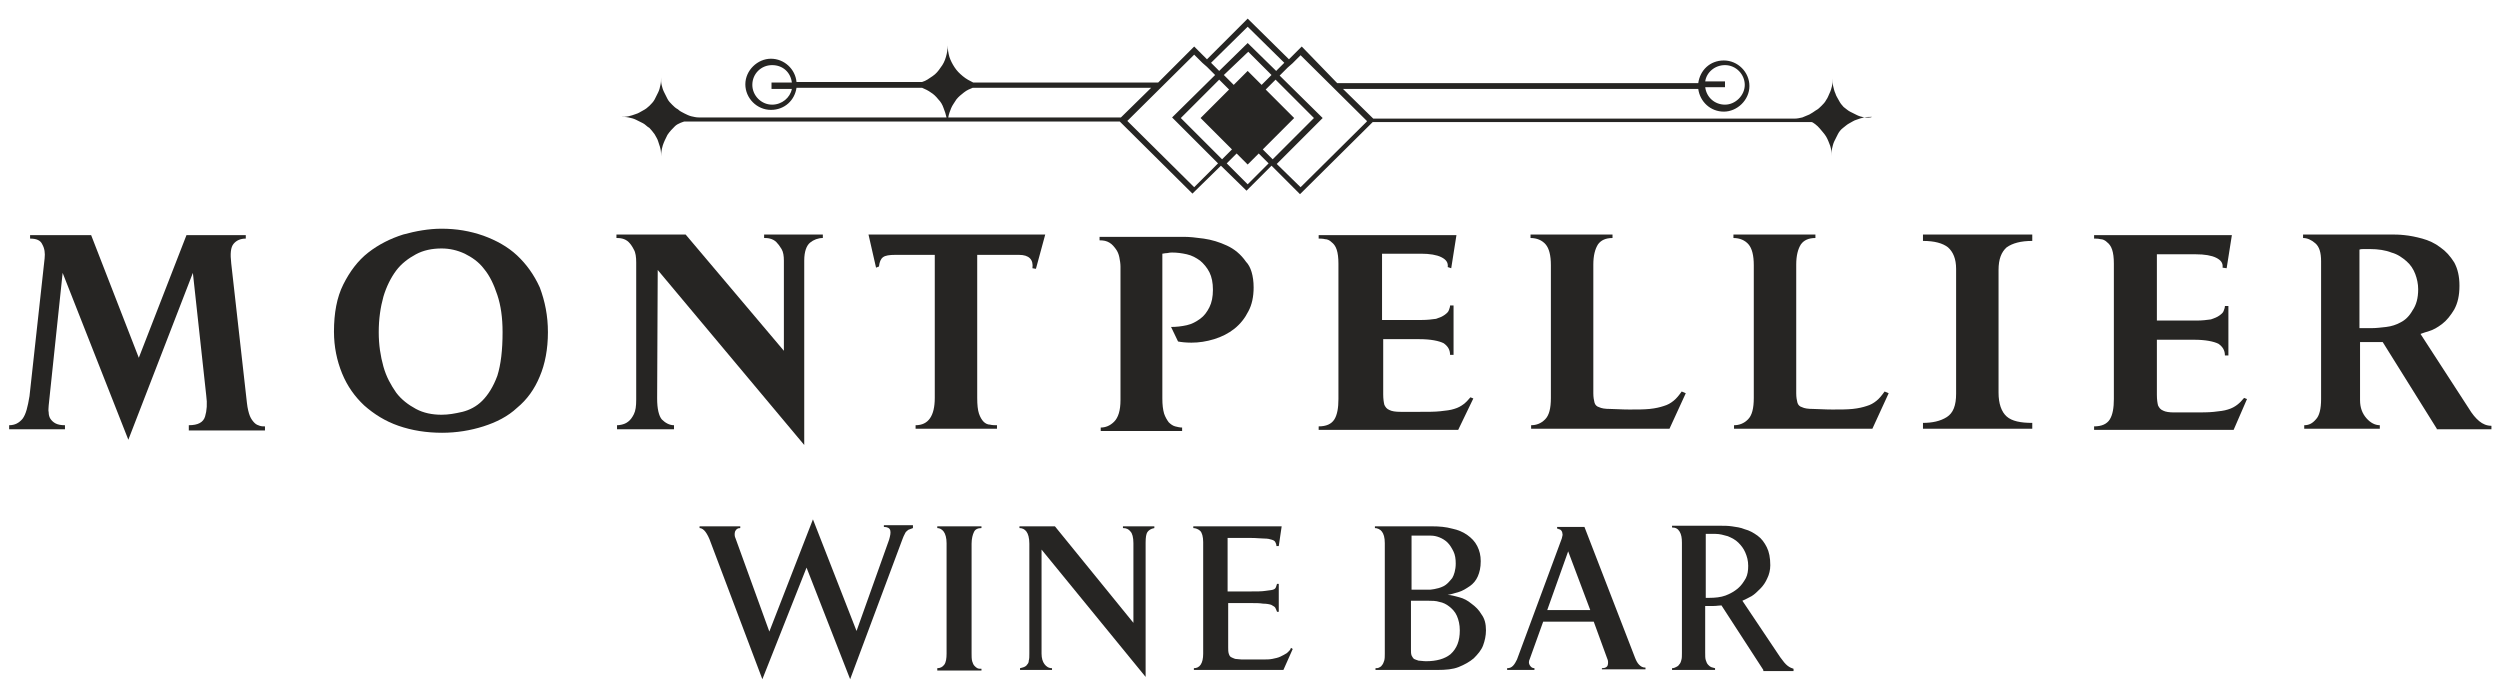
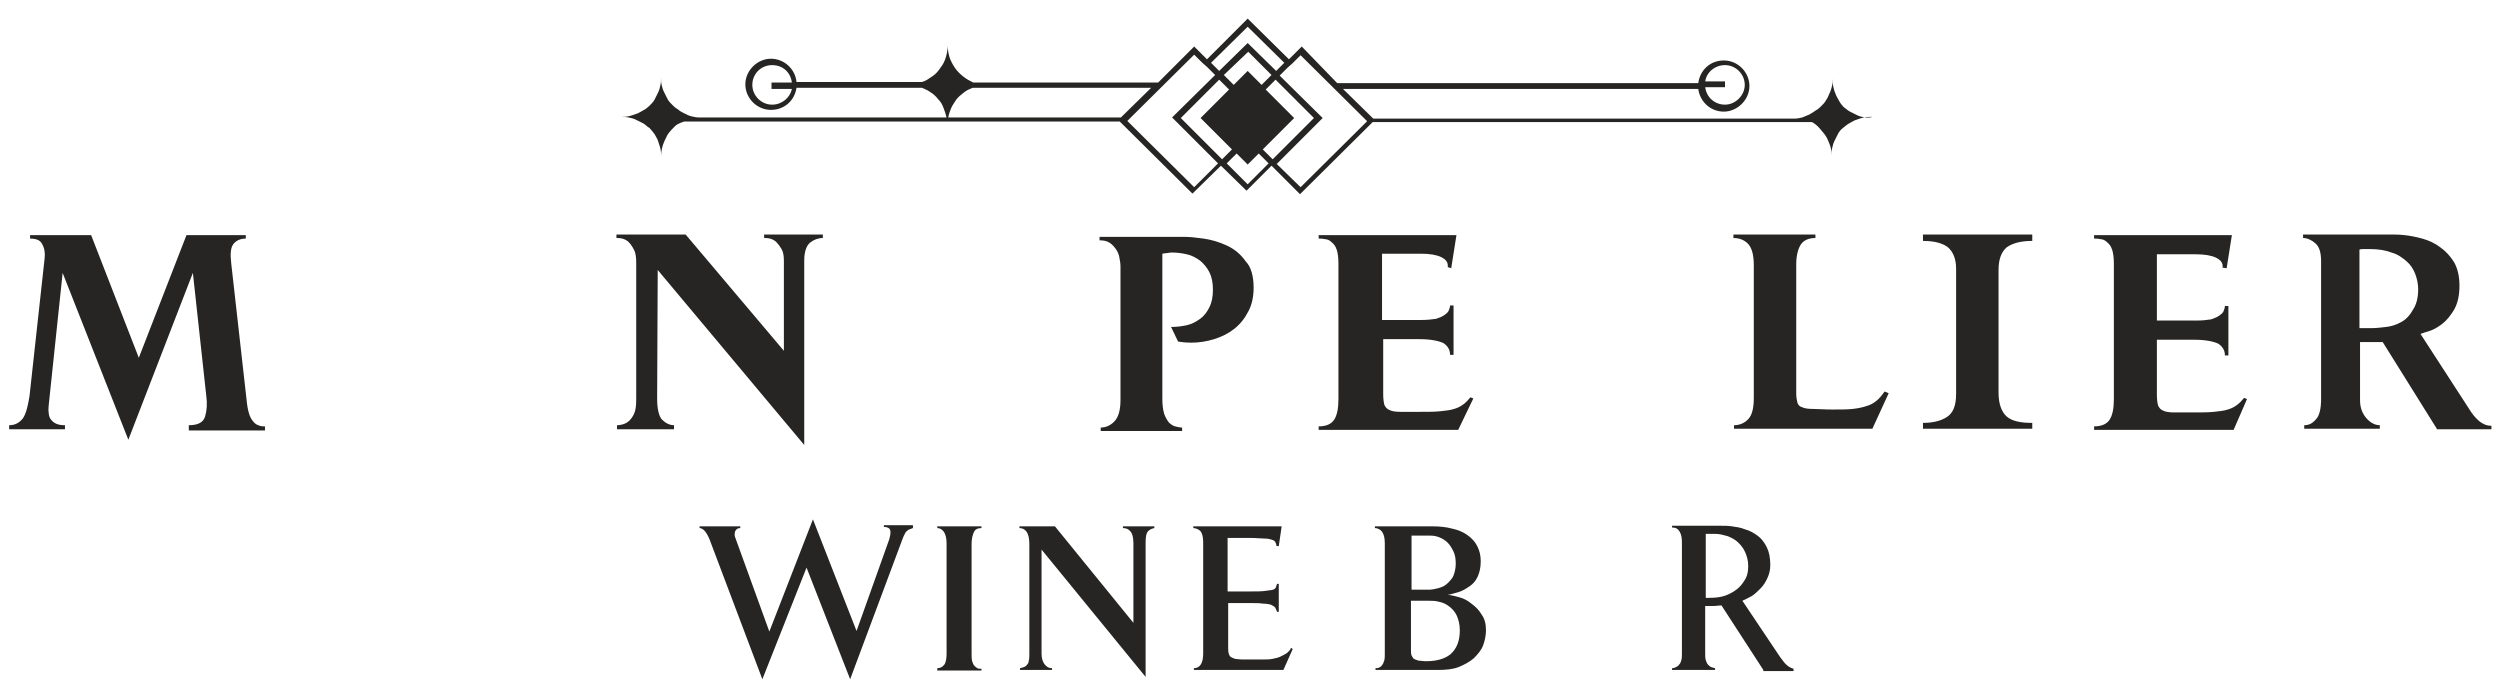
<svg xmlns="http://www.w3.org/2000/svg" id="Layer_1" x="0px" y="0px" viewBox="0 0 430 120" style="enable-background:new 0 0 430 120;" xml:space="preserve">
  <style type="text/css">	.st0{fill:#262523;}	.st1{fill-rule:evenodd;clip-rule:evenodd;fill:#262523;}</style>
  <g>
    <g transform="matrix(1, 0, 0, 1, 115, 180)">
      <g>
        <g>
          <g>
            <g transform="translate(2.026, 25.029)">
              <g>
                <path class="st0" d="M40-114.2c-0.3,0.1-0.5,0.2-0.8,0.3c-0.2,0.2-0.4,0.3-0.5,0.5c-0.1,0.2-0.2,0.4-0.3,0.6        c-0.1,0.2-0.1,0.3-0.2,0.5l-9,24.1l-7.5-19.2l-7.6,19.2L5-112.3c-0.3-0.7-0.6-1.2-0.9-1.5c-0.3-0.3-0.6-0.4-0.8-0.4v-0.3h7        v0.3c-0.5,0-0.7,0.2-0.9,0.6c-0.1,0.4-0.1,0.8,0.1,1.2l5.8,16l7.5-19.3l7.5,19.2l5.6-15.7c0.2-0.7,0.3-1.2,0.2-1.6        c-0.1-0.4-0.5-0.6-1.1-0.6v-0.3h5V-114.2z" />
              </g>
            </g>
          </g>
          <g>
            <g transform="translate(30.512, 25.029)">
              <g>
                <path class="st0" d="M15.7-89.8v-0.3c0.5,0,0.9-0.2,1.2-0.6c0.3-0.4,0.4-1.1,0.4-1.9v-19c0-0.9-0.2-1.6-0.5-2        c-0.3-0.4-0.7-0.6-1.1-0.6v-0.3h7.6v0.3c-0.6,0-1.1,0.2-1.3,0.7c-0.2,0.4-0.4,1.1-0.4,2v18.8c0,0.6,0,1,0.1,1.4        c0.1,0.3,0.2,0.6,0.4,0.8c0.2,0.2,0.3,0.3,0.5,0.4c0.2,0.1,0.4,0.1,0.7,0.1v0.3H15.7z" />
              </g>
            </g>
          </g>
          <g>
            <g transform="translate(41.747, 25.029)">
              <g>
                <path class="st0" d="M41.8-114.2c-0.6,0.1-1,0.4-1.2,0.7c-0.2,0.3-0.3,0.9-0.3,1.8v23.1l-17.9-21.9v17.9        c0,0.8,0.2,1.4,0.5,1.8c0.3,0.4,0.7,0.7,1.3,0.7v0.3h-5.5v-0.3c0.3-0.1,0.5-0.1,0.7-0.2c0.2-0.1,0.4-0.2,0.5-0.4        c0.2-0.2,0.3-0.4,0.3-0.7c0.1-0.3,0.1-0.7,0.1-1.2v-18.9c0-1-0.2-1.7-0.5-2.1c-0.3-0.4-0.7-0.6-1.2-0.6v-0.3h6.1l13.5,16.6        v-13.7c0-1-0.2-1.7-0.5-2c-0.3-0.4-0.7-0.6-1.3-0.6v-0.3h5.4V-114.2z" />
              </g>
            </g>
          </g>
          <g>
            <g transform="translate(63.447, 25.029)">
              <g>
                <path class="st0" d="M42.3-89.8H26.9v-0.3c1,0,1.6-0.8,1.6-2.5v-19.2c0-0.9-0.2-1.6-0.5-1.9c-0.3-0.3-0.8-0.5-1.2-0.5v-0.3        H42l-0.5,3.4l-0.4,0c0-0.3-0.1-0.5-0.2-0.7c-0.1-0.2-0.3-0.3-0.6-0.4c-0.3-0.1-0.7-0.2-1.3-0.2c-0.6,0-1.3-0.1-2.2-0.1h-4.1        v9.2h3.9c1.1,0,2,0,2.6-0.1c0.6-0.1,1-0.1,1.3-0.2c0.3-0.1,0.4-0.2,0.5-0.4c0.1-0.2,0.1-0.4,0.2-0.6h0.3v4.8h-0.3        c-0.1-0.3-0.2-0.5-0.3-0.7c-0.1-0.2-0.4-0.3-0.7-0.5c-0.3-0.1-0.8-0.2-1.4-0.2c-0.6-0.1-1.3-0.1-2.2-0.1h-3.8v7.6        c0,0.4,0,0.8,0.1,1.1c0.1,0.3,0.2,0.5,0.4,0.6c0.2,0.1,0.4,0.2,0.7,0.3c0.3,0,0.7,0.1,1.1,0.1h3.8c0.5,0,1,0,1.5-0.1        c0.5-0.1,1-0.2,1.4-0.4c0.4-0.2,0.8-0.4,1.1-0.6c0.3-0.3,0.6-0.5,0.7-0.9l0.3,0.2L42.3-89.8z" />
              </g>
            </g>
          </g>
          <g>
            <g transform="translate(80.399, 25.029)">					</g>
          </g>
          <g>
            <g transform="translate(86.986, 25.029)">
              <g>
                <path class="st0" d="M53.6-96.6c0,0.9-0.2,1.8-0.5,2.6c-0.3,0.8-0.9,1.5-1.6,2.2c-0.7,0.6-1.6,1.1-2.6,1.5        c-1,0.4-2.2,0.5-3.6,0.5H34.6v-0.3c0.2,0,0.4,0,0.6-0.1c0.2-0.1,0.4-0.2,0.5-0.4c0.2-0.2,0.3-0.5,0.4-0.8        c0.1-0.3,0.1-0.8,0.1-1.2v-19c0-1-0.2-1.6-0.5-2c-0.3-0.4-0.8-0.6-1.2-0.6v-0.3h9.8c1.3,0,2.4,0.1,3.5,0.4        c1,0.2,1.9,0.6,2.6,1.1c0.7,0.5,1.3,1.1,1.7,1.9c0.4,0.8,0.6,1.6,0.6,2.6c0,1.1-0.2,1.9-0.5,2.6c-0.3,0.7-0.8,1.3-1.4,1.7        c-0.6,0.4-1.2,0.8-1.9,1c-0.7,0.2-1.3,0.4-1.9,0.5c0.6,0,1.2,0.2,2,0.4c0.8,0.2,1.5,0.6,2.1,1.1c0.7,0.5,1.3,1.1,1.7,1.8        C53.4-98.6,53.6-97.7,53.6-96.6z M48.4-108.1c0-0.8-0.1-1.5-0.4-2.1c-0.3-0.6-0.6-1.1-1-1.5c-0.4-0.4-0.9-0.7-1.4-0.9        c-0.5-0.2-1-0.3-1.5-0.3h-3.3v9.3h3c0.1,0,0.4,0,0.9-0.1c0.5-0.1,1-0.2,1.6-0.5c0.6-0.3,1-0.8,1.5-1.4        C48.1-106.1,48.4-107,48.4-108.1z M49.1-96.6c0-1-0.2-1.8-0.5-2.5c-0.3-0.7-0.8-1.2-1.3-1.6c-0.5-0.4-1.1-0.7-1.7-0.8        c-0.6-0.2-1.3-0.2-1.9-0.2h-3v8.4c0,0.4,0,0.7,0.1,1c0.1,0.2,0.2,0.4,0.4,0.6c0.2,0.1,0.5,0.2,0.8,0.3c0.3,0,0.8,0.1,1.3,0.1        c1.8,0,3.2-0.4,4.2-1.2C48.6-93.5,49.1-94.8,49.1-96.6z" />
              </g>
            </g>
          </g>
          <g>
            <g transform="translate(106.225, 25.029)">
              <g>
-                 <path class="st0" d="M54.3-89.8v-0.3c0.6,0,0.9-0.2,1-0.5c0.1-0.4,0.1-0.8-0.1-1.2l-2.3-6.3h-8.7l-2.3,6.4        c-0.2,0.4-0.2,0.8,0,1.1c0.2,0.3,0.4,0.5,0.8,0.5v0.3H38v-0.3c0.4,0,0.7-0.1,1-0.4c0.3-0.3,0.5-0.7,0.7-1.1l7.7-20.8        c0.1-0.4,0.2-0.7,0.1-0.9c0-0.2-0.1-0.4-0.2-0.5c-0.1-0.1-0.2-0.2-0.4-0.2c-0.1-0.1-0.2-0.1-0.3-0.1v-0.3h4.7L60-91.9        c0.2,0.5,0.4,0.9,0.7,1.2c0.3,0.3,0.6,0.5,1.1,0.5v0.3H54.3z M48.5-110.2l-3.6,10.1h7.4L48.5-110.2z" />
-               </g>
+                 </g>
            </g>
          </g>
          <g>
            <g transform="translate(125.191, 25.029)">
              <g>
                <path class="st0" d="M63.1-89.8l-7.2-11.1c-0.4,0-0.8,0.1-1.4,0.1c-0.5,0-1,0-1.4,0v8c0,0.6,0,1,0.1,1.3        c0.1,0.3,0.2,0.6,0.4,0.8c0.2,0.2,0.3,0.3,0.5,0.4c0.2,0.1,0.4,0.1,0.7,0.2v0.3h-7.4v-0.3c0.3,0,0.5-0.1,0.7-0.2        c0.2-0.1,0.4-0.2,0.5-0.4c0.2-0.2,0.3-0.4,0.4-0.8c0.1-0.3,0.1-0.7,0.1-1.2v-19c0-0.8-0.1-1.4-0.4-1.9        c-0.3-0.5-0.7-0.7-1.3-0.7v-0.3h7.2c0.2,0,0.6,0,1.2,0c0.6,0,1.2,0,1.9,0.1c0.7,0.1,1.5,0.2,2.2,0.5c0.8,0.2,1.5,0.6,2.2,1.1        c0.7,0.5,1.2,1.2,1.6,2c0.4,0.8,0.6,1.8,0.6,3.1c0,0.8-0.2,1.6-0.5,2.2c-0.3,0.7-0.7,1.3-1.2,1.8c-0.5,0.5-1,1-1.5,1.3        c-0.6,0.3-1.1,0.6-1.6,0.8l6.5,9.7c0.5,0.7,0.9,1.2,1.3,1.5c0.4,0.3,0.7,0.4,1,0.5v0.4H63.1z M60.5-107.7        c0-0.9-0.2-1.6-0.5-2.3c-0.3-0.7-0.7-1.2-1.2-1.7c-0.5-0.5-1.1-0.8-1.8-1.1c-0.7-0.2-1.4-0.4-2.1-0.4h-1.7v11h0.6        c1,0,2-0.1,2.8-0.4c0.8-0.3,1.5-0.7,2.1-1.2c0.6-0.5,1-1.1,1.4-1.8C60.4-106.2,60.5-106.9,60.5-107.7z" />
              </g>
            </g>
          </g>
        </g>
      </g>
    </g>
    <path class="st1" d="M320.7,20.2c-0.5-0.1-0.9-0.2-1.3-0.4s-0.8-0.4-1.2-0.6c-0.4-0.2-0.8-0.6-1.1-0.8c-0.3-0.3-0.6-0.7-0.8-1.1  c-0.2-0.4-0.5-0.8-0.6-1.2c-0.2-0.4-0.3-0.9-0.4-1.3c-0.1-0.4-0.1-0.9-0.1-1.3c0,0.4,0,0.8-0.1,1.3c-0.1,0.4-0.2,0.8-0.4,1.2  c-0.2,0.4-0.3,0.8-0.6,1.2c-0.2,0.4-0.5,0.7-0.8,1c-0.3,0.3-0.6,0.6-1,0.8c-0.3,0.2-0.7,0.5-1.1,0.7c-0.4,0.2-0.8,0.3-1.2,0.5  c-0.4,0.1-0.9,0.2-1.3,0.2h-72.5l-5.2-5.1h61.1c0.3,2.2,2.1,3.9,4.4,3.9c2.3,0,4.4-2,4.4-4.4s-2-4.4-4.4-4.4  c-2.4,0-4.1,1.7-4.4,3.9h-62.1L223.9,8l-2.2,2.2l-7.1-7l-7,7L205.4,8l-6.2,6.2h-31.8c-0.6-0.3-1.2-0.6-1.8-1.1  c-0.6-0.5-1-0.9-1.4-1.5c-0.4-0.6-0.7-1.2-0.9-1.8c-0.2-0.7-0.3-1.4-0.3-2c0,0.7-0.1,1.3-0.3,2c-0.2,0.7-0.5,1.3-0.9,1.8  c-0.4,0.6-0.8,1.1-1.4,1.5c-0.6,0.4-1.1,0.8-1.8,1h-21.6c-0.2-2.2-2.1-4-4.4-4s-4.4,2-4.4,4.4s2,4.4,4.4,4.4c2.4,0,4.1-1.7,4.4-3.8  h21.6c0.5,0.2,1.1,0.5,1.5,0.8c0.5,0.3,0.9,0.7,1.3,1.2c0.4,0.4,0.7,0.9,0.9,1.5c0.2,0.5,0.4,1.1,0.5,1.6h-42.6  c-0.5,0-0.8-0.1-1.3-0.2c-0.4-0.1-0.8-0.3-1.2-0.5c-0.4-0.2-0.8-0.4-1.1-0.7c-0.4-0.2-0.7-0.5-1-0.8c-0.3-0.3-0.6-0.6-0.8-1  c-0.2-0.4-0.4-0.8-0.6-1.2c-0.2-0.4-0.3-0.8-0.4-1.2c-0.1-0.4-0.1-0.8-0.1-1.3c0,0.4,0,0.9-0.1,1.3c-0.1,0.5-0.2,0.9-0.4,1.3  c-0.2,0.4-0.4,0.8-0.6,1.2c-0.2,0.4-0.6,0.8-0.9,1.1s-0.7,0.6-1.1,0.8c-0.4,0.2-0.8,0.5-1.2,0.6c-0.5,0.2-0.9,0.3-1.3,0.4  c-0.5,0.1-0.9,0.1-1.4,0.1c0.5,0,0.9,0,1.4,0.1c0.5,0.1,0.9,0.2,1.3,0.4c0.4,0.2,0.8,0.4,1.2,0.6c0.4,0.2,0.7,0.6,1.1,0.8  c0.3,0.3,0.6,0.7,0.9,1.1c0.2,0.4,0.5,0.8,0.6,1.2c0.1,0.4,0.3,0.8,0.4,1.3c0.1,0.4,0.1,0.9,0.1,1.3c0-0.6,0.1-1.2,0.3-1.9  c0.2-0.6,0.5-1.2,0.8-1.8c0.4-0.6,0.8-1,1.3-1.5c0.5-0.5,1.6-0.8,1.6-0.8h74.9l12.5,12.4l4.9-4.8l4.4,4.3l4.3-4.3l4.9,4.9  l12.5-12.4h75.5c0.2,0,1,0.6,1.4,1.1c0.4,0.5,0.8,0.9,1.1,1.4c0.3,0.5,0.5,1.1,0.7,1.6c0.2,0.6,0.2,1.1,0.2,1.8  c0-0.4,0-0.9,0.1-1.3s0.2-0.9,0.4-1.3c0.2-0.4,0.4-0.8,0.6-1.2c0.2-0.4,0.5-0.8,0.9-1.1s0.7-0.6,1.1-0.8c0.4-0.2,0.8-0.5,1.2-0.6  c0.5-0.2,0.9-0.3,1.3-0.4c0.5-0.1,0.9-0.1,1.4-0.1C321.6,20.3,321.1,20.2,320.7,20.2L320.7,20.2z M296.7,11.2  c1.9,0,3.4,1.6,3.4,3.4s-1.6,3.4-3.4,3.4s-3.2-1.3-3.4-3h3.4v-1h-3.4C293.5,12.5,294.9,11.2,296.7,11.2L296.7,11.2z M132.8,18  c-1.9,0-3.4-1.6-3.4-3.4c0-1.9,1.5-3.4,3.4-3.4c1.9,0,3.2,1.3,3.4,3h-3.5v1.1h3.5C135.9,16.8,134.5,18,132.8,18L132.8,18z   M214.6,4.6l6.3,6.2l-1.4,1.4l-4.9-4.8l-4.9,4.8l-1.4-1.4L214.6,4.6z M218.7,12.9l-1.7,1.7l-2.4-2.4l-2.4,2.4l-1.7-1.7l4.2-4  L218.7,12.9z M163.1,20.2c0.1-0.6,0.3-1.1,0.5-1.6c0.2-0.5,0.6-1,0.9-1.5c0.4-0.5,0.8-0.8,1.3-1.2s1-0.6,1.5-0.8h30.7l-5.2,5.1  H163.1z M205.4,32.2l-11.5-11.4l11.5-11.4l1.4,1.4l0.8,0.7l1.4,1.4l-7.4,7.3l7.9,7.9L205.4,32.2L205.4,32.2z M203.1,20.3l6.6-6.6  l1.7,1.7l-4.9,4.9l5.4,5.4l-1.7,1.7L203.1,20.3z M214.6,31.7l-3.6-3.6l1.7-1.7l1.9,1.9l1.9-1.9l1.7,1.7L214.6,31.7z M217.2,25.7  l5.4-5.4l-4.9-4.9l1.7-1.7l6.6,6.6l-7.1,7.1L217.2,25.7z M235.1,20.9l-11.4,11.3l-4.1-4l7.9-7.9l-7.4-7.3l1.4-1.4l0.8-0.7l1.4-1.4  l11.4,11.3L235.1,20.9L235.1,20.9z" />
    <g transform="matrix(1, 0, 0, 1, 26, 125)">
      <g>
        <g>
          <g>
            <g transform="translate(0.774, 48.937)">
              <g>
                <path class="st0" d="M5.7-100.1v-0.7c1.6,0,2.5-0.5,2.8-1.5c0.3-1,0.4-2.2,0.2-3.6L6.4-127L-4.7-98.3L-16-127l-2.4,22.8        c0,0.4-0.1,0.8,0,1.2c0,0.4,0.1,0.8,0.3,1.1c0.2,0.3,0.5,0.6,0.9,0.8c0.4,0.2,0.9,0.3,1.6,0.3v0.7h-9.6v-0.7        c1,0,1.7-0.4,2.3-1.1c0.6-0.8,0.9-2.1,1.2-3.9l2.6-23.7c0.1-0.9,0-1.7-0.4-2.4c-0.3-0.7-1-1-2.1-1v-0.6h10.5l8.2,21.1        l8.2-21.1h10.2v0.6c-0.9,0-1.6,0.3-2.1,0.9c-0.5,0.6-0.6,1.7-0.4,3.4l2.7,24c0.1,0.9,0.3,1.7,0.5,2.2        c0.2,0.5,0.5,0.9,0.8,1.2c0.3,0.3,0.6,0.4,0.9,0.5c0.3,0.1,0.6,0.1,0.9,0.1v0.7H5.7z" />
              </g>
            </g>
          </g>
          <g>
            <g transform="translate(40.943, 48.937)">
              <g>
-                 <path class="st0" d="M27.3-116.8c0,2.9-0.5,5.5-1.4,7.6c-0.9,2.2-2.2,4-3.9,5.4c-1.6,1.5-3.6,2.5-5.8,3.2        c-2.2,0.7-4.6,1.1-7.1,1.1c-2.7,0-5.2-0.4-7.5-1.2c-2.3-0.8-4.2-2-5.9-3.5c-1.6-1.5-2.9-3.3-3.8-5.5        c-0.9-2.2-1.4-4.6-1.4-7.2c0-3.2,0.5-5.9,1.6-8.1c1.1-2.2,2.5-4.1,4.3-5.5c1.8-1.4,3.8-2.4,6-3.1c2.2-0.6,4.4-1,6.6-1        c2.6,0,4.9,0.4,7.2,1.2c2.2,0.8,4.2,1.9,5.8,3.4c1.6,1.5,2.9,3.3,3.9,5.5C26.8-122.1,27.3-119.6,27.3-116.8z M19.5-116.8        c0-2.5-0.3-4.6-0.9-6.4c-0.6-1.8-1.3-3.3-2.3-4.5c-0.9-1.2-2.1-2-3.3-2.6c-1.3-0.6-2.6-0.9-4-0.9c-1.6,0-3.1,0.3-4.4,1        c-1.3,0.7-2.5,1.6-3.4,2.8c-0.9,1.2-1.7,2.8-2.2,4.5c-0.5,1.8-0.8,3.8-0.8,6.1c0,2.2,0.3,4.1,0.8,5.9        c0.5,1.8,1.3,3.2,2.2,4.5c0.9,1.2,2.1,2.1,3.4,2.8c1.3,0.7,2.8,1,4.4,1c1.2,0,2.3-0.2,3.6-0.5c1.2-0.3,2.4-0.9,3.4-1.9        c1-1,1.9-2.4,2.6-4.3C19.2-111.2,19.5-113.7,19.5-116.8z" />
-               </g>
+                 </g>
            </g>
          </g>
          <g>
            <g transform="translate(78.228, 48.937)">
              <g>
                <path class="st0" d="M37.3-133c-0.8,0-1.6,0.3-2.2,0.8c-0.6,0.5-1,1.5-1,3.1v31.7L8.9-127.5l-0.1,22.1c0,1.8,0.3,3,0.8,3.6        c0.6,0.6,1.3,1,2.1,1v0.7H1.9v-0.7c0.2,0,0.4,0,0.8-0.1c0.4-0.1,0.7-0.2,1.1-0.5c0.4-0.3,0.7-0.7,1-1.3        c0.3-0.6,0.4-1.4,0.4-2.5v-23.6c0-0.9-0.1-1.7-0.4-2.2c-0.3-0.6-0.6-1-0.9-1.3c-0.3-0.3-0.7-0.5-1.1-0.6        c-0.4-0.1-0.8-0.1-1-0.1v-0.6h11.9l16.9,20v-15.5c0-0.8-0.1-1.5-0.4-2c-0.3-0.5-0.6-0.9-0.9-1.2c-0.3-0.3-0.7-0.5-1.1-0.6        c-0.4-0.1-0.7-0.1-1-0.1v-0.6h10.1V-133z" />
              </g>
            </g>
          </g>
          <g>
            <g transform="translate(112.58, 48.937)">
              <g>
-                 <path class="st0" d="M39.6-127.7l-0.6-0.1c0.2-1.5-0.6-2.3-2.3-2.3h-7.2v24.6c0,1.2,0.1,2.1,0.3,2.7c0.2,0.6,0.5,1.1,0.8,1.4        c0.3,0.3,0.7,0.5,1.1,0.5c0.4,0.1,0.8,0.1,1.2,0.1v0.6h-14v-0.6c2.2,0,3.3-1.6,3.3-4.7v-24.6h-6.8c-1,0-1.7,0.1-2.1,0.4        c-0.4,0.3-0.6,0.8-0.7,1.6l-0.5,0.2l-1.3-5.7h30.4L39.6-127.7z" />
-               </g>
+                 </g>
            </g>
          </g>
          <g>
            <g transform="translate(139.624, 48.937)">
              <g>
                <path class="st0" d="M50-124.5c0,1.6-0.3,3-0.9,4.1c-0.6,1.2-1.4,2.2-2.4,3c-1,0.8-2.2,1.4-3.5,1.8c-1.3,0.4-2.6,0.6-3.9,0.6        c-1,0-1.8-0.1-2.3-0.2l-1.2-2.5c0.9,0,1.8-0.1,2.7-0.3c0.9-0.2,1.6-0.6,2.3-1.1c0.7-0.5,1.2-1.2,1.6-2c0.4-0.8,0.6-1.8,0.6-3        c0-1.2-0.2-2.2-0.6-3c-0.4-0.8-1-1.5-1.6-2c-0.7-0.5-1.4-0.9-2.3-1.1c-0.9-0.2-1.7-0.3-2.5-0.3c-0.2,0-0.5,0-0.9,0.1        c-0.4,0-0.6,0.1-0.8,0.1v24.9c0,1.1,0.1,1.9,0.3,2.6c0.2,0.6,0.5,1.1,0.8,1.5c0.3,0.3,0.7,0.6,1.1,0.7        c0.4,0.1,0.8,0.2,1.2,0.2v0.6h-14v-0.6c0.8,0,1.6-0.3,2.3-1c0.7-0.7,1.1-1.9,1.1-3.7v-23c0-0.5-0.1-1.1-0.2-1.6        c-0.1-0.5-0.3-1-0.6-1.4c-0.3-0.4-0.6-0.8-1.1-1.1c-0.5-0.3-1-0.4-1.7-0.4v-0.6h14.5c0.9,0,2,0.1,3.4,0.3        c1.4,0.2,2.7,0.6,4,1.2c1.3,0.6,2.4,1.5,3.3,2.8C49.5-128.1,50-126.5,50-124.5z" />
              </g>
            </g>
          </g>
          <g>
            <g transform="translate(168.01, 48.937)">
              <g>
                <path class="st0" d="M56.8-100h-24v-0.6c1.3,0,2.2-0.4,2.7-1.2c0.5-0.8,0.7-2,0.7-3.5v-23.3c0-1-0.1-1.8-0.3-2.4        c-0.2-0.6-0.5-1-0.9-1.3c-0.3-0.3-0.7-0.5-1.1-0.5c-0.4-0.1-0.8-0.1-1.1-0.1v-0.6h23.7l-0.9,5.7L55-128        c0.1-0.8-0.3-1.3-1.1-1.7c-0.8-0.4-2-0.6-3.5-0.6h-6.7v11.4h6.8c1,0,1.8-0.1,2.5-0.2c0.6-0.2,1.1-0.4,1.5-0.7        c0.4-0.3,0.6-0.5,0.7-0.8c0.1-0.3,0.2-0.5,0.2-0.8h0.6v8.5h-0.6c0-0.9-0.4-1.5-1.1-2c-0.8-0.4-2.2-0.7-4.2-0.7h-6.2v9.5        c0,0.8,0.1,1.4,0.2,1.8c0.2,0.4,0.4,0.7,0.9,0.9c0.4,0.2,1,0.3,1.9,0.3c0.8,0,1.9,0,3.2,0c1.5,0,2.7,0,3.6-0.1        c1-0.1,1.8-0.2,2.4-0.4c0.7-0.2,1.2-0.5,1.6-0.8c0.4-0.3,0.8-0.7,1.2-1.2l0.5,0.2L56.8-100z" />
              </g>
            </g>
          </g>
          <g>
            <g transform="translate(195.253, 48.937)">
              <g>
-                 <path class="st0" d="M65.9-100.2H42.1v-0.6c0.9,0,1.7-0.3,2.4-1c0.7-0.7,1-1.9,1-3.7v-22.8c0-1.7-0.3-2.9-0.9-3.6        c-0.6-0.7-1.5-1.1-2.6-1.1v-0.6h14.1v0.6c-1.2,0-2,0.4-2.5,1.1c-0.5,0.8-0.8,1.9-0.8,3.5v22.1c0,0.7,0.1,1.2,0.2,1.6        c0.1,0.4,0.4,0.7,0.8,0.8c0.4,0.2,1,0.3,1.9,0.3c0.8,0,1.9,0.1,3.3,0.1c1.4,0,2.5,0,3.5-0.1c1-0.1,1.8-0.3,2.4-0.5        c0.7-0.2,1.2-0.5,1.7-0.9c0.5-0.4,0.9-0.9,1.4-1.6l0.7,0.3L65.9-100.2z" />
-               </g>
+                 </g>
            </g>
          </g>
          <g>
            <g transform="translate(221.452, 48.937)">
              <g>
                <path class="st0" d="M74.6-100.2H50.8v-0.6c0.9,0,1.7-0.3,2.4-1c0.7-0.7,1-1.9,1-3.7v-22.8c0-1.7-0.3-2.9-0.9-3.6        c-0.6-0.7-1.5-1.1-2.6-1.1v-0.6h14.1v0.6c-1.2,0-2,0.4-2.5,1.1c-0.5,0.8-0.8,1.9-0.8,3.5v22.1c0,0.7,0.1,1.2,0.2,1.6        c0.1,0.4,0.4,0.7,0.8,0.8c0.4,0.2,1,0.3,1.9,0.3c0.8,0,1.9,0.1,3.3,0.1c1.4,0,2.5,0,3.5-0.1c1-0.1,1.8-0.3,2.4-0.5        c0.7-0.2,1.2-0.5,1.7-0.9c0.5-0.4,0.9-0.9,1.4-1.6l0.7,0.3L74.6-100.2z" />
              </g>
            </g>
          </g>
          <g>
            <g transform="translate(247.651, 48.937)">
              <g>
                <path class="st0" d="M57.1-100.2v-1c1.6,0,3-0.3,4.1-1c1.1-0.7,1.6-2,1.6-4v-21.5c0-1.7-0.5-2.9-1.4-3.7        c-0.9-0.7-2.3-1.1-4.3-1.1v-1.1h18.8v1.1c-2,0-3.4,0.4-4.4,1.1c-0.9,0.8-1.4,2-1.4,3.9v21.1c0,1.9,0.5,3.3,1.4,4.1        c0.9,0.8,2.4,1.1,4.4,1.1v1H57.1z" />
              </g>
            </g>
          </g>
          <g>
            <g transform="translate(267.984, 48.937)">
              <g>
                <path class="st0" d="M90.2-100h-24v-0.6c1.3,0,2.2-0.4,2.7-1.2c0.5-0.8,0.7-2,0.7-3.5v-23.3c0-1-0.1-1.8-0.3-2.4        c-0.2-0.6-0.5-1-0.9-1.3c-0.3-0.3-0.7-0.5-1.1-0.5c-0.4-0.1-0.8-0.1-1.1-0.1v-0.6h23.7l-0.9,5.7l-0.7-0.1        c0.1-0.8-0.3-1.3-1.1-1.7c-0.8-0.4-2-0.6-3.5-0.6H77v11.4h6.8c1,0,1.8-0.1,2.5-0.2c0.6-0.2,1.1-0.4,1.5-0.7        c0.4-0.3,0.6-0.5,0.7-0.8c0.1-0.3,0.2-0.5,0.2-0.8h0.6v8.5h-0.6c0-0.9-0.4-1.5-1.1-2c-0.8-0.4-2.2-0.7-4.2-0.7H77v9.5        c0,0.8,0.1,1.4,0.2,1.8c0.2,0.4,0.4,0.7,0.9,0.9c0.4,0.2,1,0.3,1.9,0.3c0.8,0,1.9,0,3.2,0c1.5,0,2.7,0,3.6-0.1        c1-0.1,1.8-0.2,2.4-0.4c0.7-0.2,1.2-0.5,1.6-0.8c0.4-0.3,0.8-0.7,1.2-1.2l0.5,0.2L90.2-100z" />
              </g>
            </g>
          </g>
          <g>
            <g transform="translate(295.227, 48.937)">
              <g>
                <path class="st0" d="M97.9-100.2l-9.3-14.9c-0.1,0-0.4,0-0.7,0c-0.3,0-0.7,0-1.1,0c-0.4,0-0.8,0-1.1,0s-0.7,0-1,0v10        c0,1.3,0.4,2.3,1.1,3.1s1.5,1.2,2.3,1.2v0.6h-13v-0.6c0.8,0,1.4-0.3,2-1c0.6-0.6,0.9-1.8,0.9-3.5V-129c0-1.5-0.3-2.5-1-3.1        c-0.7-0.6-1.4-0.9-2.1-0.9v-0.6h13.9c0,0,0.4,0,1.1,0c0.7,0,1.5,0,2.4,0.1c1,0.1,2,0.3,3.1,0.6c1.1,0.3,2.2,0.8,3.1,1.5        c1,0.7,1.7,1.5,2.4,2.6c0.6,1.1,0.9,2.4,0.9,4c0,1.7-0.3,3-0.9,4.1c-0.6,1-1.3,1.9-2.1,2.5c-0.8,0.6-1.5,1-2.2,1.2        c-0.7,0.2-1.2,0.4-1.5,0.5l8.3,12.8c0.6,1,1.2,1.7,1.8,2.2c0.6,0.5,1.3,0.8,2.1,0.8v0.6H97.9z M94.7-124.2        c0-0.9-0.2-1.8-0.5-2.6c-0.3-0.8-0.8-1.6-1.5-2.2c-0.7-0.6-1.5-1.2-2.6-1.5c-1-0.4-2.3-0.6-3.7-0.6c-0.2,0-0.5,0-0.9,0        s-0.7,0-0.9,0.1v13.5h2.2c0.7,0,1.5-0.1,2.4-0.2c0.9-0.1,1.8-0.4,2.5-0.8c0.8-0.4,1.5-1.1,2-2        C94.4-121.5,94.7-122.7,94.7-124.2z" />
              </g>
            </g>
          </g>
        </g>
      </g>
    </g>
  </g>
</svg>